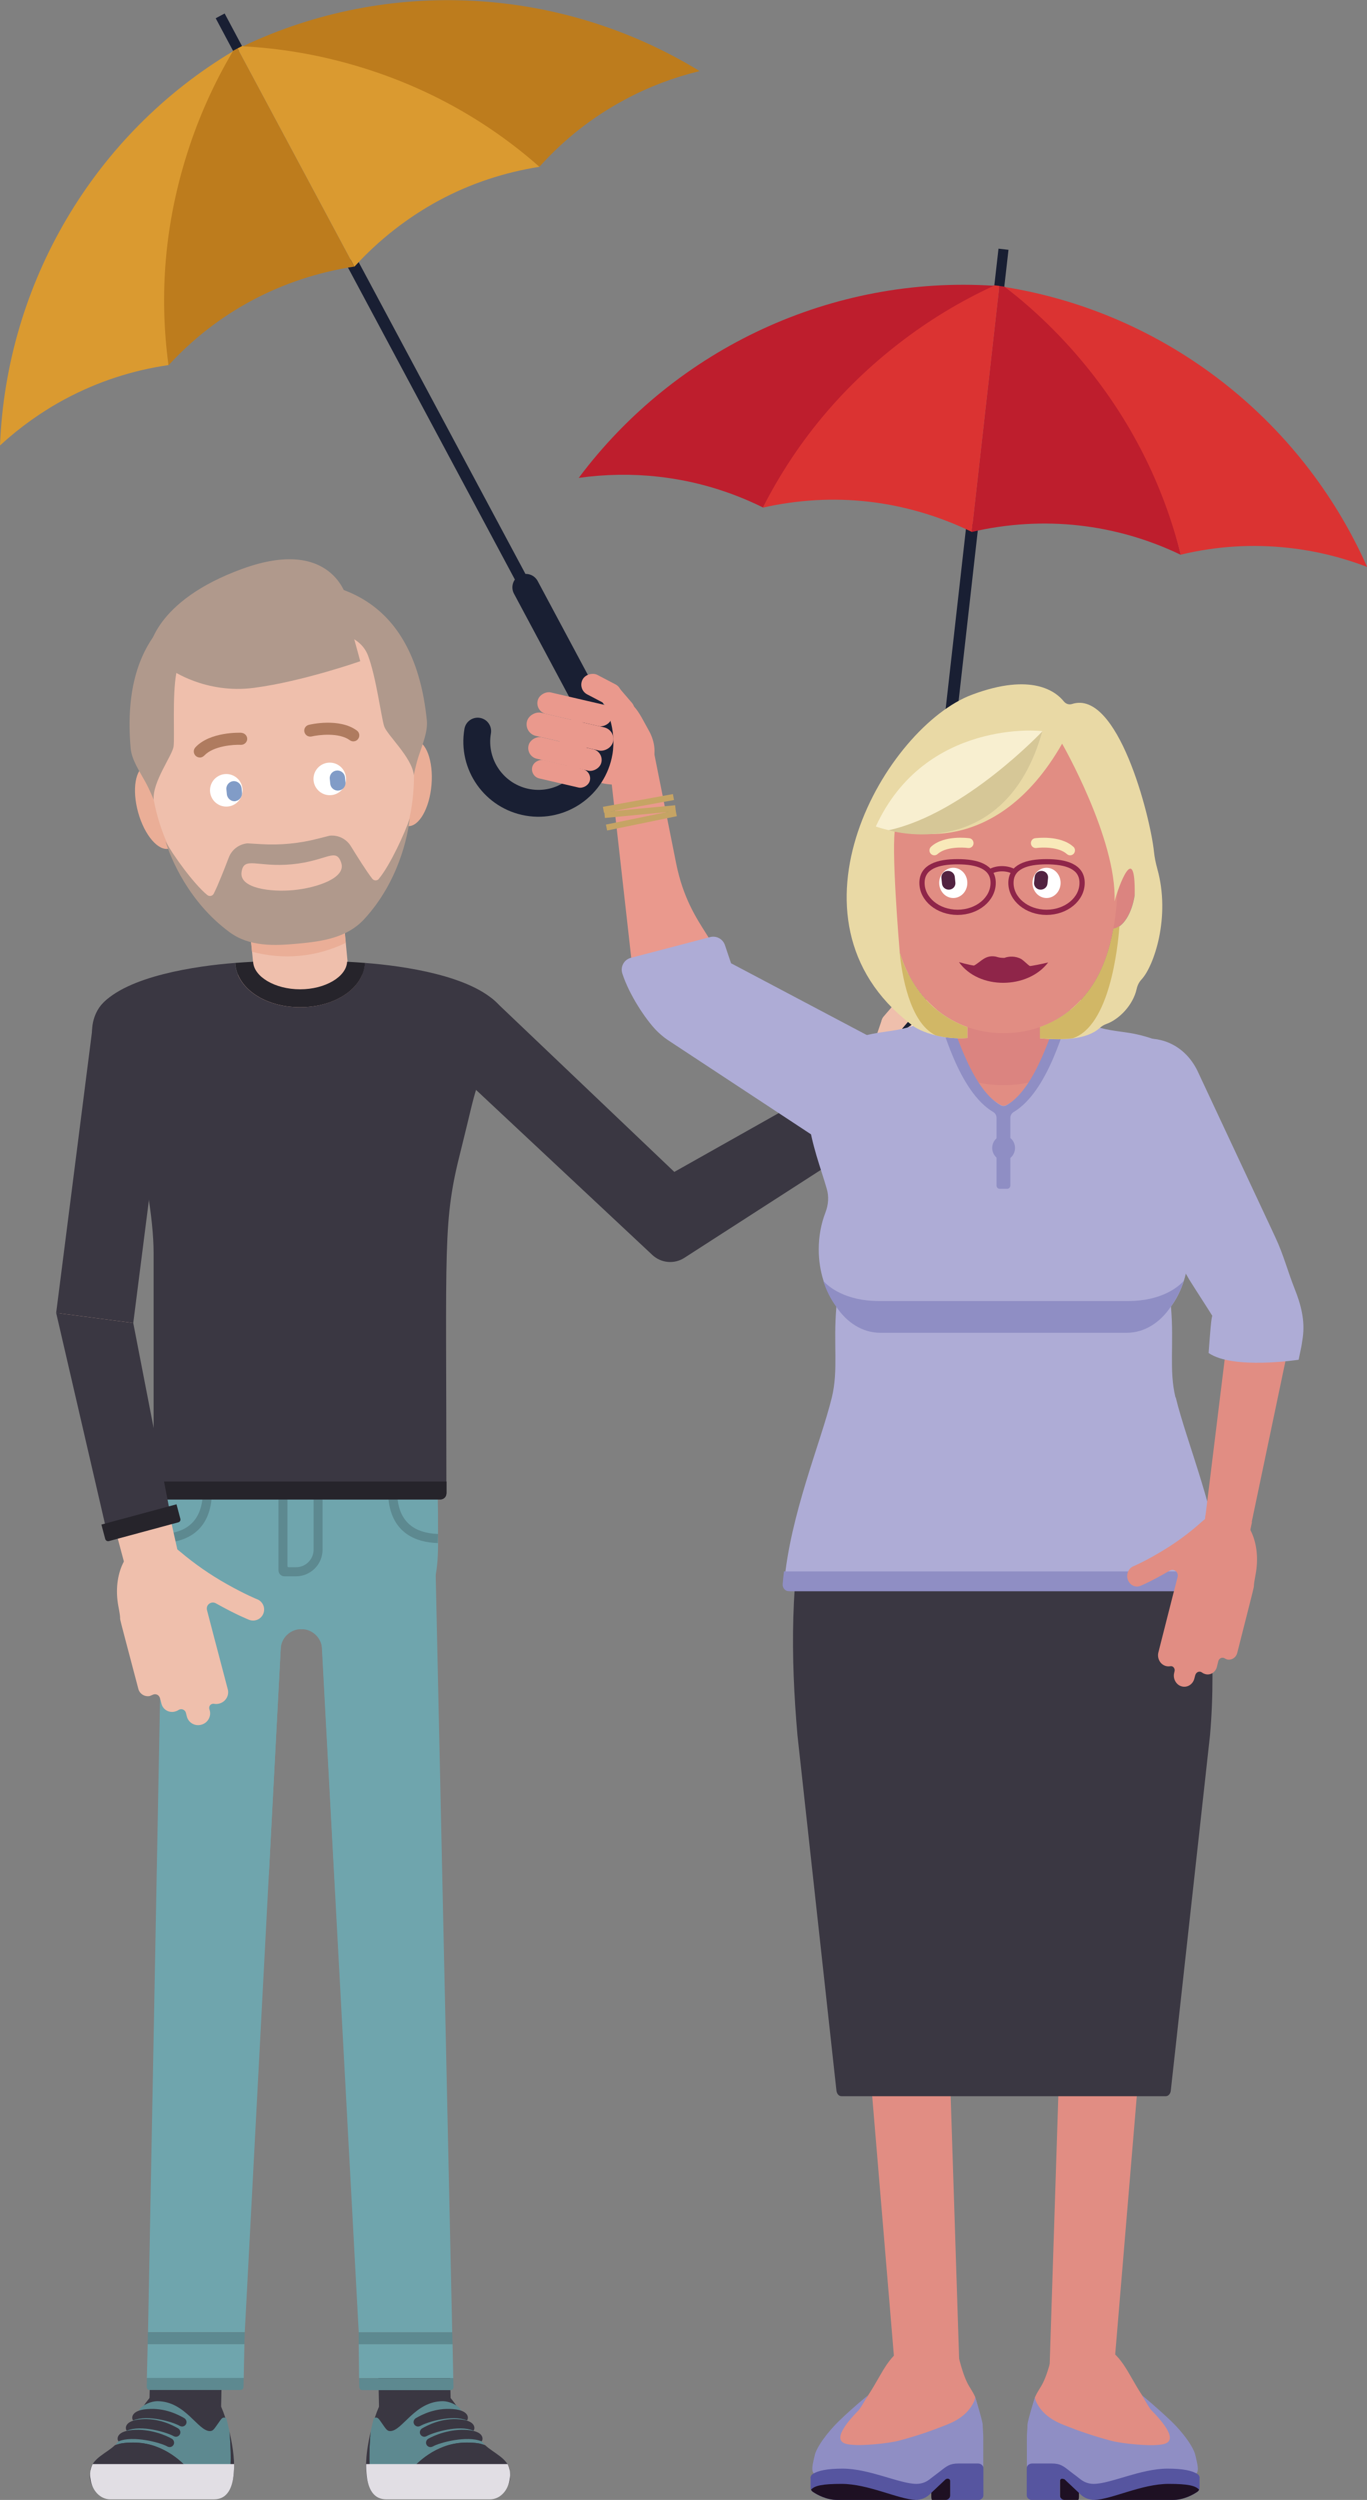
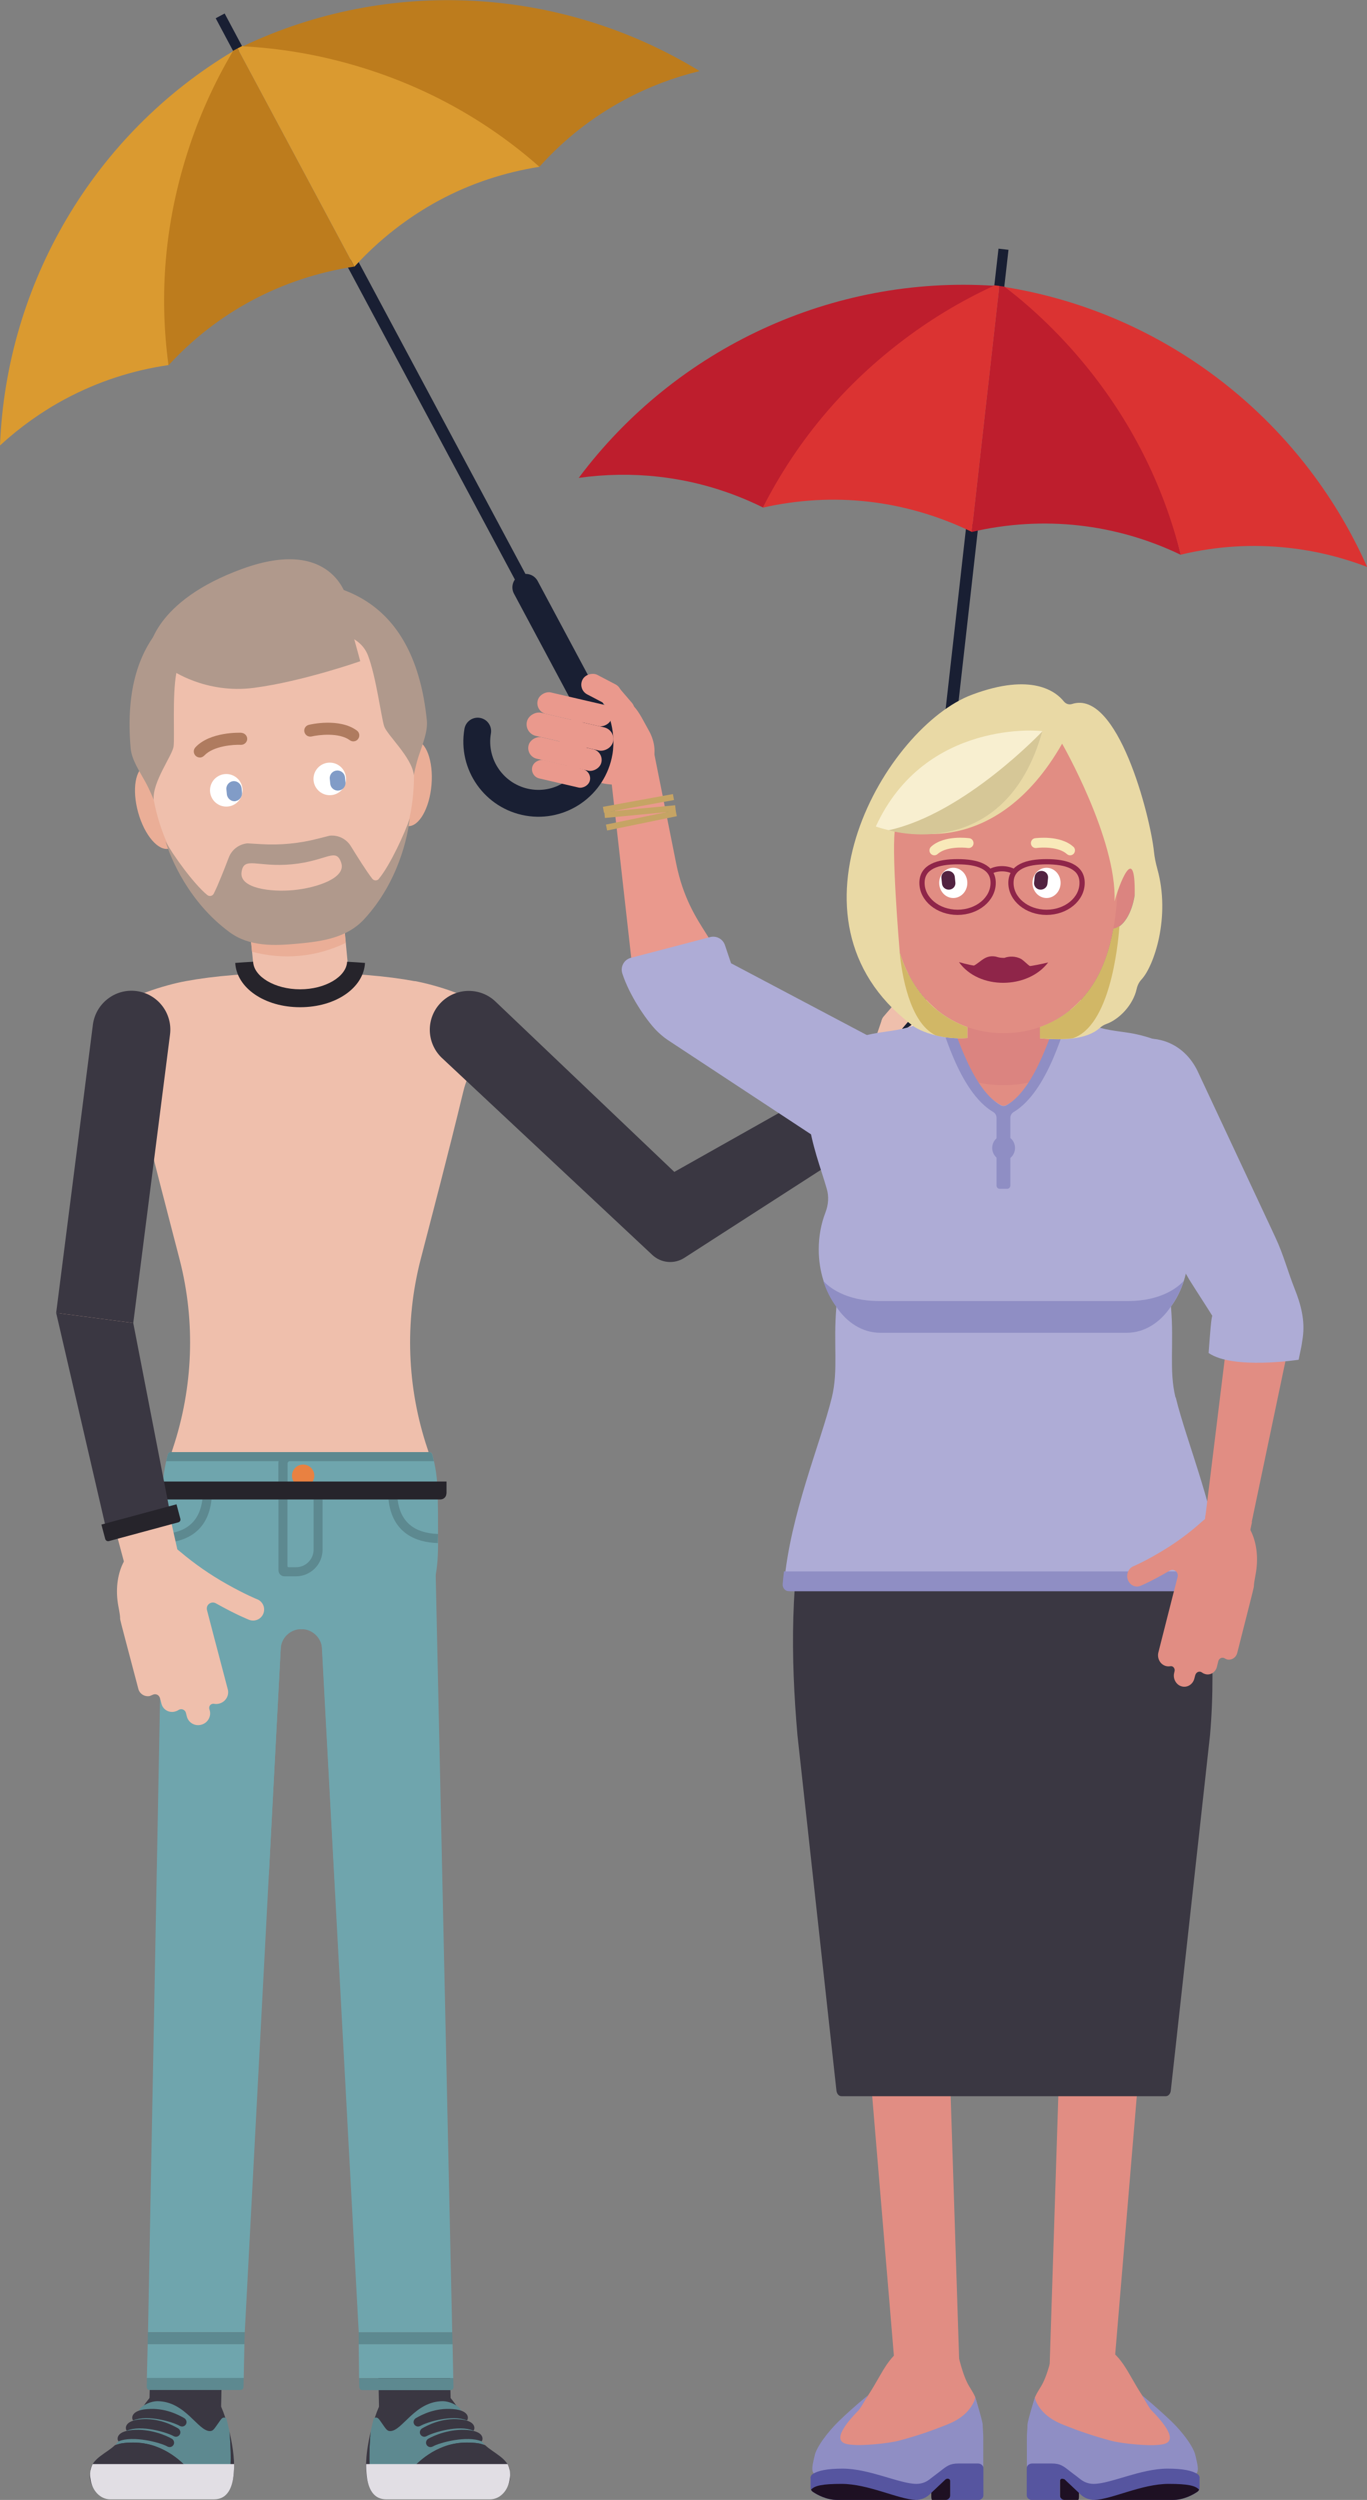
<svg xmlns="http://www.w3.org/2000/svg" id="Laag_2" data-name="Laag 2" viewBox="0 0 117.56 214.94" width="117.56" height="214.94" x="0" y="0">
  <rect x="0" y="0" width="117.56" height="214.94" fill="#808080" stroke="none" />
  <defs>
    <style>
      .cls-1 {
        stroke: #191f33;
        stroke-width: 2.31px;
      }

      .cls-1, .cls-2 {
        fill: none;
        stroke-linecap: round;
        stroke-miterlimit: 10;
      }

      .cls-3 {
        fill: #f8efd0;
      }

      .cls-4 {
        fill: #f8e9b9;
      }

      .cls-5 {
        fill: #eaae97;
      }

      .cls-6 {
        fill: #e98141;
      }

      .cls-7 {
        fill: #ea998d;
      }

      .cls-8 {
        fill: #e9d9a5;
      }

      .cls-9 {
        fill: #fff;
      }

      .cls-10 {
        fill: #fff9e6;
      }

      .cls-11 {
        fill: #efbfac;
      }

      .cls-12 {
        fill: #f08788;
      }

      .cls-13 {
        fill: #819cc7;
      }

      .cls-14 {
        fill: #8f8ec4;
      }

      .cls-15 {
        fill: #8f2549;
      }

      .cls-16 {
        fill: #bd7c1d;
      }

      .cls-17 {
        fill: #aeacd6;
      }

      .cls-18 {
        fill: #b0998c;
      }

      .cls-19 {
        fill: #af7b5f;
      }

      .cls-20 {
        fill: #be1e2d;
      }

      .cls-21 {
        fill: #db8480;
      }

      .cls-22 {
        fill: #d1b766;
      }

      .cls-23 {
        fill: #db3332;
      }

      .cls-24 {
        fill: #da9a30;
      }

      .cls-25 {
        fill: #c6a464;
      }

      .cls-26 {
        fill: #e1dee4;
      }

      .cls-27 {
        fill: #e18d83;
      }

      .cls-28 {
        fill: #d6c797;
      }

      .cls-29 {
        fill: #1e1023;
      }

      .cls-30 {
        fill: #191f33;
      }

      .cls-31 {
        fill: #6fa5ad;
      }

      .cls-32 {
        fill: #5655a0;
      }

      .cls-33 {
        fill: #5c705d;
      }

      .cls-34 {
        fill: #26242b;
      }

      .cls-35 {
        fill: #3a3742;
      }

      .cls-36 {
        fill: #5d8990;
      }

      .cls-37 {
        fill: #522341;
      }

      .cls-2 {
        stroke: #8f2549;
        stroke-width: .45px;
      }
    </style>
  </defs>
  <g id="Group_192" data-name="Group 192">
    <g>
      <g>
        <path class="cls-35" d="m32.65,209.58c.04,1.7,1.45,3.06,3.15,3.02,1.7-.04,3.06-1.45,3.02-3.15l-.15-7.04h-6.17l.15,7.17Z" />
        <g>
          <path class="cls-35" d="m43.87,212.91c0-1.28-1.5-1.71-2.27-2.53-.83-.88-1.43-1.93-2.01-2.98-.78-1.42-2.17-2.84-3.88-2.93-2.4.12-3.34,2.65-3.68,4.18-.35,1.57-1.5,5.99,1.2,5.99h8.92c.95,0,1.73-.77,1.73-1.73Z" />
          <g>
            <path class="cls-36" d="m31.88,209.05h0c.05-.25.11-.47.15-.66.03-.13.06-.27.1-.42.02-.07.11-.11.21-.11.14,0,.23.1.32.23.52.71.58.93.9.93,1.04,0,2.11-2.57,4.53-2.57.5,0,1.29.31,1.54.75.06.1.08.14.14.24.53.95,1.09,1.88,1.84,2.68.03.04.08.07.11.1h0c-.47-.17-1.08-.23-1.82-.21-2.47.09-4.12,1.83-4.55,2.36h-3.54c-.11-1.23.03-2.94.07-3.33Z" />
            <path class="cls-35" d="m31.81,212.38h-.31c-.08-1.09.17-2.4.38-3.33h0c-.04.39-.19,2.1-.07,3.33Z" />
            <path class="cls-35" d="m43.85,212.38h-8.5c.43-.53,2.08-2.27,4.55-2.36.74-.03,1.35.03,1.82.21h0c.73.69,1.95,1.13,2.13,2.16Z" />
            <path class="cls-35" d="m37.02,210.4c-.13,0-.26-.07-.33-.19-.11-.18-.04-.42.14-.53.49-.28,1.85-.88,3.39-.75,1.63.13,1.27,1.01,1.18.97-1.23-.52-3.61.11-4.19.45-.06.03-.13.05-.19.05Z" />
            <path class="cls-35" d="m36.49,209.51c-.13,0-.26-.07-.33-.19-.11-.18-.04-.42.14-.53.49-.28,1.67-.91,3.22-.78,1.63.13,1.27,1.01,1.18.97-1.23-.52-3.43.15-4.02.48-.06.03-.13.05-.19.05Z" />
            <path class="cls-35" d="m35.95,208.63c-.13,0-.26-.07-.33-.19-.11-.18-.04-.42.14-.53.49-.28,1.65-.91,3.2-.78,1.63.13,1.27,1.01,1.18.97-1.23-.52-3.41.14-4,.48-.06.03-.13.05-.19.05Z" />
            <path class="cls-26" d="m31.49,211.86h12.16c.1.19.17.4.2.63h0s0,0,0,0c.01.1.02.2.02.31s-.01.21-.03.31h0c-.12,1.01-.83,1.78-1.7,1.78h-8.92c-1.01,0-1.47-.75-1.65-1.78h0s0-.06-.01-.09c-.02-.11-.03-.23-.04-.35-.02-.26-.04-.53-.03-.81Z" />
          </g>
        </g>
        <g>
          <path class="cls-36" d="m38.98,204.46l.02.77c0,.07-.02.14-.07.19-.05.05-.11.08-.18.08h-7.59c-.14,0-.25-.11-.26-.25l-.02-.78h8.1Z" />
          <polygon class="cls-31" points="38.92 201.55 38.98 204.46 30.88 204.46 30.85 201.55 38.92 201.55" />
          <polygon class="cls-36" points="38.89 200.52 38.92 201.55 30.85 201.55 30.85 200.52 38.89 200.52" />
          <path class="cls-31" d="m37.46,134.95l1.43,65.57h-8.04l-3.49-64.83c-.04-1.85,4.84-3.97,6.69-4.01h.08c1.83,0,3.29,1.43,3.33,3.27Z" />
        </g>
      </g>
      <g>
        <path class="cls-35" d="m12.79,209.45c-.04,1.7,1.32,3.11,3.02,3.15,1.7.04,3.11-1.32,3.15-3.02l.15-7.17h-6.17l-.15,7.04Z" />
        <g>
          <path class="cls-35" d="m7.74,212.91c0-1.28,1.5-1.71,2.27-2.53.83-.88,1.43-1.93,2.01-2.98.78-1.42,2.17-2.84,3.88-2.93,2.4.12,3.34,2.65,3.68,4.18.35,1.57,1.5,5.99-1.2,5.99h-8.92c-.95,0-1.73-.77-1.73-1.73Z" />
          <g>
            <path class="cls-36" d="m19.73,209.05h0c-.05-.25-.11-.47-.15-.66-.03-.13-.06-.27-.1-.42-.02-.07-.11-.11-.21-.11-.14,0-.23.1-.32.23-.52.71-.58.93-.9.93-1.04,0-2.11-2.57-4.53-2.57-.5,0-1.29.31-1.54.75-.06.1-.08.14-.14.24-.53.95-1.09,1.88-1.84,2.68-.03.04-.08.07-.11.1h0c.47-.17,1.08-.23,1.82-.21,2.47.09,4.12,1.83,4.55,2.36h3.54c.11-1.23-.03-2.94-.07-3.33Z" />
            <path class="cls-35" d="m19.8,212.38h.31c.08-1.09-.17-2.4-.38-3.33h0c.04.39.19,2.1.07,3.33Z" />
            <path class="cls-35" d="m7.76,212.38h8.5c-.43-.53-2.08-2.27-4.55-2.36-.74-.03-1.35.03-1.82.21h0c-.73.69-1.95,1.13-2.13,2.16Z" />
            <path class="cls-35" d="m14.59,210.4c.13,0,.26-.07.33-.19.11-.18.04-.42-.14-.53-.49-.28-1.85-.88-3.39-.75-1.63.13-1.27,1.01-1.18.97,1.23-.52,3.61.11,4.19.45.06.03.13.05.19.05Z" />
            <path class="cls-35" d="m15.13,209.51c.13,0,.26-.07.33-.19.11-.18.04-.42-.14-.53-.49-.28-1.67-.91-3.22-.78-1.63.13-1.27,1.01-1.18.97,1.23-.52,3.43.15,4.02.48.06.03.13.05.19.05Z" />
            <path class="cls-35" d="m15.66,208.63c.13,0,.26-.07.33-.19.11-.18.04-.42-.14-.53-.49-.28-1.65-.91-3.2-.78-1.63.13-1.27,1.01-1.18.97,1.23-.52,3.41.14,4,.48.06.03.13.05.19.05Z" />
            <path class="cls-26" d="m20.12,211.86H7.97c-.1.19-.17.4-.2.63h0s0,0,0,0c-.01.1-.02.2-.02.31s.01.21.03.31h0c.12,1.01.83,1.78,1.7,1.78h8.92c1.01,0,1.47-.75,1.65-1.78h0s0-.06.01-.09c.02-.11.03-.23.04-.35.02-.26.04-.53.03-.81Z" />
          </g>
        </g>
        <g>
          <path class="cls-31" d="m18.67,133.36c2.29.04,5.85.31,5.8,2.16l-3.42,65h-8.32l1.26-66.37c.05-1.84,2.41-.79,4.69-.79h0Z" />
          <polygon class="cls-36" points="21.05 200.52 21.02 201.55 12.7 201.55 12.72 200.52 21.05 200.52" />
          <polygon class="cls-31" points="21.02 201.55 20.96 204.46 12.63 204.46 12.7 201.55 21.02 201.55" />
          <path class="cls-36" d="m20.96,204.46l-.02.78c0,.14-.12.25-.26.25h-7.81c-.07,0-.14-.03-.18-.08-.05-.05-.07-.12-.07-.19l.02-.77h8.32Z" />
        </g>
      </g>
      <path class="cls-31" d="m23.12,161.18l1.02-19.43c.05-.94.83-1.68,1.78-1.68h0c.94,0,1.72.74,1.78,1.68l1.14,21.1,2.91-1.78-3.55-28.61-5.35.36-1.8,28.33,2.07.04Z" />
      <path class="cls-11" d="m79.7,91.59c-.67-1.09-2.09-1.43-3.18-.76l-17.45,10.69c-.25.16-1.03.02-1.33-.02-.29-.04-1.02-.02-1.23-.23l-14.56-14.38c-.91-.9-2.37-.89-3.27.02-.9.91-.89,2.37.02,3.27l14.56,14.38c1.23,1.21,2.35,1.4,4.06,1.58,1.72.18,2.69.23,4.16-.67l17.45-10.69c1.09-.67,1.43-2.09.76-3.18Z" />
      <circle class="cls-11" cx="40.32" cy="88.52" r="2.31" transform="translate(-55.13 107.28) rotate(-76.63)" />
      <circle class="cls-11" cx="34.12" cy="135.04" r="3.09" transform="translate(-105.15 136.93) rotate(-76.6)" />
      <g>
        <circle class="cls-11" cx="25.96" cy="84.13" r="3.09" transform="translate(-60.62 68.17) rotate(-62.41)" />
        <path class="cls-11" d="m26.67,91.65c-2.22.21-4.2-1.42-4.41-3.64l-1.13-11.98c-.21-2.22,1.42-4.2,3.65-4.41,2.22-.21,4.2,1.42,4.41,3.64l1.13,11.98c.21,2.22-1.42,4.2-3.64,4.41Z" />
        <path class="cls-5" d="m24.77,71.62c-2.22.21-3.86,2.18-3.65,4.41l.55,5.8c1.32.35,2.7.48,4.1.35,1.4-.13,2.73-.52,3.96-1.11l-.55-5.8c-.21-2.22-2.18-3.86-4.41-3.64Z" />
      </g>
      <g>
        <path class="cls-5" d="m35.67,63.62c-.96-.08-1.88,1.51-2.05,3.56-.17,2.04.47,3.77,1.44,3.85.96.08,1.88-1.51,2.05-3.56.17-2.04-.47-3.77-1.44-3.85Z" />
        <path class="cls-5" d="m12.57,65.8c.93-.26,2.13,1.13,2.68,3.11.55,1.98.24,3.79-.69,4.05-.93.26-2.13-1.13-2.68-3.11-.55-1.98-.24-3.79.69-4.05Z" />
        <path class="cls-11" d="m22.9,51.74c-9.06.86-10.67,7.46-9.92,15.34.75,7.88,6.4,13.79,12.62,13.2,6.23-.59,10.67-7.46,9.92-15.34-.75-7.88-3.56-14.06-12.62-13.2Z" />
        <path class="cls-19" d="m30.69,62.81c-1.51-1.11-4.02-.52-4.13-.49-.28.07-.45.34-.38.62.07.28.34.44.62.38.6-.14,2.35-.36,3.28.32.11.08.23.11.35.1.14-.01.28-.08.37-.21.17-.23.12-.55-.11-.72Z" />
        <path class="cls-19" d="m20.76,63c-.11,0-2.69-.11-3.96,1.26-.19.21-.18.53.03.73.11.1.26.15.4.14.12-.01.24-.07.33-.16.79-.85,2.55-.96,3.16-.93.28.01.52-.21.54-.49.01-.28-.21-.52-.49-.54Z" />
        <path class="cls-18" d="m12.48,67.19c.41.74.74,1.58.74,1.58-.14-1.52,1.61-3.82,1.71-4.6.1-.78-.12-4.36.23-6.27.35-1.91,2.61-2.65,3.52-2.74.92-.09,2.43.79,4.59.58,2.17-.21,3.48-1.35,4.4-1.43.92-.09,3.27.22,3.97,2.03.7,1.81,1.15,5.36,1.4,6.11s2.4,2.68,2.55,4.2c0,0,.16-.89.43-1.69.33-1,.77-2.04.69-3-1.03-10.34-7.43-12.55-13.98-11.93-6.54.62-12.42,3.99-11.49,14.34.1.96.73,1.9,1.24,2.82Z" />
        <circle class="cls-9" cx="19.46" cy="67.95" r="1.4" />
        <circle class="cls-9" cx="28.36" cy="66.97" r="1.4" />
        <path class="cls-13" d="m29.12,67.97c.36-.03.63-.36.59-.72l-.04-.41c-.03-.36-.36-.63-.72-.59-.36.03-.63.36-.59.72l.04.41c.03.36.36.63.72.59Z" />
        <path class="cls-13" d="m20.28,68.87c.34-.06.57-.4.53-.74l-.03-.34c-.03-.35-.32-.63-.66-.63-.39,0-.69.34-.65.72l.04.41c.04.38.39.66.78.59Z" />
        <path class="cls-18" d="m32.59,75.56c-.15.18-.42.18-.57,0-.52-.67-1.3-1.92-1.85-2.81-.38-.62-1.08-.97-1.81-.9l-1.03.26c-1.59.41-3.23.57-4.87.47l-1.18-.07c-.73.07-1.35.54-1.61,1.23-.37.97-.91,2.35-1.29,3.1-.11.21-.38.26-.56.11-1.19-.98-2.96-3.47-3.59-4.61.44,1.4,1.95,5.18,5.5,7.8,1.73,1.28,3.87,1.18,5.93.99s4.17-.5,5.64-2.08c3-3.24,3.78-7.23,3.94-8.69-.41,1.24-1.68,4.02-2.66,5.2Zm-7.35.97c-1.97.19-4.64-.16-4.47-1.52.18-1.44,1.34-.41,4.35-.7s3.78-1.5,4.23-.11c.42,1.3-2.13,2.14-4.11,2.33Z" />
      </g>
      <circle class="cls-11" cx="17.5" cy="135.04" r="3.09" transform="translate(-117.92 120.75) rotate(-76.6)" />
      <path class="cls-11" d="m35.67,84.36c-2.38-.44-5.57-.74-9.86-.74-4.29,0-7.48.3-9.86.74-1.66.31-5.14,1.3-6.44,2.7-.69.83-.85,2.31.13,3.26,1.01.98,1.76,1.94,2.13,3.5h0c1.36,5.63,2.66,10.53,3.68,14.48h0c1.38,5.36,1.16,11.01-.59,16.25-.52,1.52-.68,2.6-.66,7.3-.07,5.8.55,7.98,11.61,7.98h0c11.06,0,11.68-2.18,11.61-7.98.01-4.34-.08-5.57-.66-7.3-1.76-5.24-1.97-10.89-.59-16.25h0c1.02-3.95,2.32-8.85,3.68-14.48h0c.38-1.57,1.12-2.53,2.13-3.51.98-.95.83-2.43.13-3.26-1.29-1.4-4.77-2.39-6.44-2.7Z" />
      <g>
        <path class="cls-31" d="m37.67,131.86c0-.09,0-.19,0-.28,0-1.06,0-1.93-.02-2.67h-.02c0-.22-.01-.44-.01-.66,0-1.09-.16-2.17-.45-3.21-.03-.11-.14-.19-.25-.19H14.69c-.12,0-.22.08-.25.19-.29,1.04-.45,2.12-.45,3.21,0,.22,0,.44-.01.66h-.02c-.02.73-.03,1.6-.03,2.65,0,.1,0,.21,0,.31-.03,2.58.06,4.67,1.42,6.05,1.51,1.53,4.54,2.15,10.45,2.15h0c5.91,0,8.94-.62,10.45-2.15,1.36-1.38,1.45-3.47,1.42-6.05Z" />
        <path class="cls-6" d="m27.03,126.88c0,.53-.43.96-.96.96s-.96-.43-.96-.96.43-.96.96-.96.96.43.96.96Z" />
        <path class="cls-36" d="m34.19,128.91h3.44s-.01-.77-.01-.77h-12.89v-2.31c0-.11.09-.2.2-.2h12.38c-.05-.2-.09-.39-.15-.59-.03-.11-.14-.19-.25-.19H14.69c-.11,0-.22.08-.25.19-.05.19-.1.39-.15.59h9.67c-.01.07-.02.13-.02.2v2.31h-9.96s-.01.76-.01.77h3.44c-.24,1.92-1.41,2.91-3.48,2.98,0,.26,0,.52.02.78,1.88-.06,3.94-.86,4.24-3.75h5.76v6.1c0,.28.23.51.51.51h.99c1.26,0,2.29-1.02,2.29-2.29v-4.32h5.67c.31,2.9,2.36,3.7,4.24,3.75,0-.25.01-.51.02-.78-2.07-.07-3.25-1.06-3.48-2.98Zm-7.22,4.32c0,.84-.68,1.52-1.52,1.52h-.63c-.06,0-.1-.05-.1-.1v-5.74h2.25v4.32Z" />
      </g>
      <g>
-         <path class="cls-35" d="m42.86,86.36c-2.29-2.47-8.11-3.31-11.48-3.57-.12,2.15-2.52,3.81-5.58,3.81s-5.46-1.66-5.58-3.81c-3.33.26-9.31,1.12-11.51,3.61-.99,1.19-1.19,3.31.21,4.66,1.86,1.79,1.63,2.23,3.04,7.81h0c.39,1.54,1.25,5.75,1.25,8.87h0c0,.06,0,15.99,0,20.67,0,.28.23.51.51.51h24.16c.28,0,.51-.23.51-.51,0-21.67-.33-23.33,1.25-29.54h0c1.44-5.72,1.21-6.05,3.04-7.81,1.42-1.38,1.19-3.53.17-4.7Z" />
        <path class="cls-34" d="m25.81,86.6c3.06,0,5.46-1.66,5.58-3.81-.5-.04-1.01-.07-1.54-.1h0c-.06,1.29-1.88,2.37-4.04,2.37s-3.98-1.08-4.04-2.37h0c-.53.03-1.04.06-1.54.1.12,2.15,2.52,3.81,5.58,3.81Z" />
        <path class="cls-34" d="m38.4,128.41c0-.27,0-.63,0-1.03H13.21c0,.38,0,.73,0,1.03,0,.28.23.51.51.51h24.16c.28,0,.51-.23.51-.51Z" />
      </g>
      <path class="cls-11" d="m84.68,91.8c-.1-.15-.24-.26-.4-.31-.04-.02-.08-.05-.09-.1-.01-.05,0-.09.03-.13.27-.32.31-.79.06-1.16-.15-.22-.36-.35-.59-.4-.05-.01-.09-.05-.11-.09-.02-.05,0-.1.03-.14.32-.38.35-.92.07-1.33-.25-.38-.74-.59-1.24-.44-.05.02-.1,0-.14-.03-.04-.04-.05-.09-.04-.14.06-.26.03-.54-.13-.77-.3-.45-.9-.57-1.35-.27,0,0-.81.52-1.14.73-.07.04-.16.02-.21-.04-.61-.9-1.95-.36-3.1.86-1.36,1.44-3.1,4.83-1.64,6.79,1.22,1.63,3.87,2.07,6.19.58.41-.27-.33.24,3.58-2.44.38-.26.48-.78.22-1.16Z" />
      <path class="cls-18" d="m19.16,51.26c2.06-1.24,4.98-.79,7.02.27,1.05.54,2.94-.05,3.54.99.2.35,1.26,4.33,1.26,4.33,0,0-4.95,1.74-9.14,2.29s-7.14-1.57-7.14-1.57l4.47-6.32Z" />
      <path class="cls-18" d="m12.81,55.95s.33-4.25,8.05-7.05,8.96,2.5,8.96,2.5" />
      <g>
        <path class="cls-11" d="m14.12,138.37c1.24-.32,1.97-1.59,1.65-2.83l-4.31-19.27c-.49-1.85.18-5.64.43-7.54l2.63-20.14c.17-1.27-1.63-2.2-2.89-2.37-1.27-.17-2.43.73-2.59,1.99l-3.53,19.58c-.46,3.53-.64,4.84.27,8.28l5.53,20.63c.32,1.24,1.59,1.97,2.83,1.65Z" />
        <path class="cls-35" d="m4.83,112.88l3.16-24.79c.24-1.81,1.91-3.12,3.75-2.88,1.83.24,3.12,1.92,2.88,3.75l-3.16,24.79-6.63-.87Z" />
      </g>
      <path class="cls-11" d="m12.92,145.8c.07-.02.14-.05.2-.08.12-.06.25-.07.38-.02.12.05.21.16.25.28l.14.52c.13.5.65.79,1.15.66.11-.03.21-.07.3-.13.12-.08.26-.1.39-.05.13.05.23.16.26.29l.08.32c.14.53.69.85,1.24.7.54-.14.87-.69.73-1.22l-.04-.14c-.03-.12,0-.24.08-.33.08-.09.21-.13.33-.11.14.03.3.02.45-.02.54-.14.87-.69.73-1.22-1.29-4.91-1.53-5.8-1.79-6.82-.05-.2.02-.42.19-.54.17-.13.39-.14.57-.04,1.78,1,2.82,1.4,2.86,1.42.49.19,1.04-.05,1.23-.54.19-.49-.05-1.04-.54-1.23,0,0-.97-.38-2.62-1.31-1.42-.8-2.76-1.73-4-2.78-.79-.67-1.71-1-2.62-.86-2.01.31-3.21,2.8-2.69,5.56.48,2.5-.58-1.62,1.72,7.11.12.44.58.71,1.03.59Z" />
      <polygon class="cls-35" points="4.83 112.88 11.46 113.75 14.65 130.18 9.18 131.68 4.83 112.88" />
      <path class="cls-34" d="m15.18,129.34l.33,1.24c.04.14-.04.28-.18.31l-5.96,1.61c-.14.04-.28-.04-.32-.18l-.33-1.24,6.45-1.74Z" />
      <path class="cls-35" d="m72.51,92.58l-14.52,8.18-15.33-14.6c-1.31-1.3-3.43-1.28-4.73.03-1.31,1.32-1.28,3.44.03,4.73l18.14,16.98c.75.7,1.88.81,2.75.25l16.47-10.61-2.81-4.96Z" />
-       <path class="cls-33" d="m71.55,92.6l1.11-.65c.12-.07.28-.03.35.09l3.11,5.33c.07.12.03.28-.09.35l-1.11.65-3.37-5.77Z" />
      <g>
        <rect class="cls-30" x="65.67" y="60.6" width="32.32" height="1.03" transform="translate(11.93 135.58) rotate(-83.57)" />
        <path class="cls-30" d="m86.73,21.47l-.39,3.42c-.14-.02-.29-.04-.43-.05s-.29-.03-.43-.04l.39-3.42.87.1Z" />
        <g>
          <path class="cls-20" d="m93.84,31.84c3.76,4.71,6.35,10.05,7.7,15.86-2.77-1.33-5.71-2.18-8.73-2.52s-6.2-.16-9.25.56l2.38-21.15c.15.02.31.04.46.06,2.77,2.06,5.27,4.48,7.44,7.2Z" />
          <path class="cls-23" d="m117.56,48.74c-2.17-.83-4.42-1.38-6.7-1.63-3.12-.35-6.25-.16-9.32.58-1.5-6-4.27-11.5-8.25-16.35-2.04-2.48-4.34-4.72-6.86-6.66,13.69,2.2,25.45,11.26,31.14,24.06Z" />
          <path class="cls-23" d="m76.63,29.9c-4.71,3.76-8.42,8.38-11.04,13.75,3-.68,6.05-.86,9.08-.52s6.08,1.23,8.9,2.6l2.38-21.15c-.15-.02-.31-.03-.46-.05-3.15,1.39-6.13,3.19-8.85,5.36Z" />
          <path class="cls-20" d="m49.75,41.09c2.3-.32,4.62-.36,6.9-.1,3.12.35,6.13,1.24,8.96,2.64,2.8-5.51,6.72-10.26,11.69-14.1,2.54-1.97,5.28-3.63,8.17-4.96-13.83-.9-27.32,5.31-35.71,16.53Z" />
        </g>
      </g>
      <path class="cls-1" d="m88.48,86.76c1.53,2.5.75,5.76-1.75,7.29s-5.76.75-7.29-1.75c0,0-.96-1.47-.75-3.37s1.37-12.14,1.37-12.14" />
      <rect class="cls-11" x="75.49" y="87.05" width="1.89" height="3.64" rx=".94" ry=".94" transform="translate(32.92 -19.97) rotate(18.91)" />
      <rect class="cls-11" x="76.34" y="85.53" width="1.89" height="3.64" rx=".94" ry=".94" transform="translate(78.97 203.97) rotate(-139.33)" />
      <rect class="cls-11" x="82.38" y="90.29" width="1.62" height="5.09" rx=".81" ry=".81" transform="translate(111.97 -28.45) rotate(55.21)" />
      <rect class="cls-11" x="81.29" y="88.14" width="1.89" height="6.43" rx=".94" ry=".94" transform="translate(110.35 -28.3) rotate(55.21)" />
      <rect class="cls-11" x="79.1" y="84.83" width="1.89" height="6.54" rx=".94" ry=".94" transform="translate(106.73 -27.89) rotate(55.21)" />
      <rect class="cls-11" x="80.11" y="85.93" width="2.04" height="7.61" rx="1.02" ry="1.02" transform="translate(108.54 -28.09) rotate(55.21)" />
      <path class="cls-7" d="m54.31,82.56l-.28-2.49-.56-4.98-1.12-9.97c-.13-1.16.63-2.21,1.7-2.34,1.01-.13,1.93.6,2.14,1.65l1.96,9.81c1.18,5.9,4.59,7,2.97,9,.41.22,4.18,2.21,5.96,3.15l8.35,4.41c1.82.96,2.57,3.33,1.68,5.29s-3.08,2.77-4.9,1.81c-.1-.05-.2-.11-.3-.17l-7.94-5.22-3.97-2.61-2.11-1.39c-1.4-.96-2.32-2.64-2.46-4.38-.16-1.73-.94.06-1.13-1.57Z" />
      <path class="cls-17" d="m54.27,82.35l6.8-1.78c.54-.14,1.09.16,1.27.68l.53,1.57,13.09,6.92c.44.23.84.54,1.19.9,1.48,1.54,1.87,3.9.97,5.9-1.14,2.52-3.96,3.56-6.29,2.33-.13-.07-.26-.15-.38-.22l-14.02-9.23c-.37-.25-.69-.53-1-.84-.93-.97-2.32-3.05-2.91-4.88-.19-.58.15-1.2.74-1.35Z" />
      <g>
        <path class="cls-27" d="m54.58,62.69c-1.06-.18-2.06.61-2.22,1.76-.16,1.15.56,2.22,1.63,2.4,1.06.18,2.06-.61,2.22-1.76.16-1.15-.56-2.22-1.63-2.4Z" />
        <path class="cls-7" d="m48.11,63.7c.07-1.13.97-1.96,2-2.43.85-.39,1.59-.24,2.37-.76,1.74-1.16,2.55.96,3.29,2.25.48.83.65,1.75.41,2.59-.53,1.85-2.86,2.63-5.19,1.75-.43-.16-.9-.25-1.32-.43-.73-.32-1.13-1.16-1.4-1.94-.13-.36-.17-.71-.15-1.03Z" />
      </g>
      <rect class="cls-25" x="51.85" y="68.81" width="6.12" height=".52" transform="translate(-11.48 10.95) rotate(-10.31)" />
      <rect class="cls-25" x="51.98" y="69.52" width="6.12" height=".52" transform="translate(-6.32 5.49) rotate(-5.4)" />
      <rect class="cls-25" x="52.1" y="70.28" width="6.12" height=".52" transform="translate(-13.07 12.54) rotate(-11.61)" />
      <g>
        <rect class="cls-30" x="37.26" y="20.41" width="1.03" height="32.32" transform="translate(-12.79 22.15) rotate(-28.15)" />
        <path class="cls-30" d="m18.55,1.57l1.62,3.04c.13-.07.25-.14.38-.21s.26-.13.39-.2l-1.62-3.04-.77.41Z" />
        <g>
          <path class="cls-16" d="m15.78,13.82c-1.75,5.77-2.18,11.68-1.29,17.59,2.08-2.27,4.49-4.14,7.18-5.58s5.7-2.44,8.8-2.91L20.43,4.16c-.14.07-.27.15-.41.22-1.81,2.93-3.24,6.11-4.24,9.44Z" />
          <path class="cls-24" d="m0,38.3c1.71-1.57,3.6-2.92,5.62-4,2.77-1.48,5.75-2.46,8.87-2.91-.83-6.13-.29-12.26,1.62-18.24.97-3.06,2.29-5.99,3.91-8.73C8.12,11.53.55,24.3,0,38.3Z" />
          <path class="cls-24" d="m31.05,5.65c5.77,1.75,10.93,4.67,15.35,8.69-3.04.48-5.94,1.44-8.62,2.88s-5.19,3.39-7.3,5.71L20.43,4.16c.14-.07.27-.14.41-.21,3.44.12,6.88.7,10.21,1.71Z" />
          <path class="cls-16" d="m60.17,6.11c-2.26.55-4.42,1.37-6.44,2.46-2.77,1.48-5.24,3.42-7.34,5.77-4.64-4.09-10.04-7.04-16.07-8.77-3.09-.89-6.25-1.42-9.43-1.59,12.52-5.96,27.34-5.17,39.29,2.14Z" />
        </g>
      </g>
      <path class="cls-1" d="m41.08,62.86c-.5,2.89,1.44,5.63,4.32,6.13s5.63-1.44,6.13-4.32c0,0,.35-1.72-.55-3.4s-5.76-10.77-5.76-10.77" />
      <rect class="cls-7" x="52.12" y="58.54" width="1.89" height="3.64" rx=".94" ry=".94" transform="translate(132.63 71.63) rotate(139.37)" />
      <rect class="cls-7" x="50.76" y="57.45" width="1.89" height="3.64" rx=".94" ry=".94" transform="translate(-24.77 77.62) rotate(-62.39)" />
      <rect class="cls-7" x="47.43" y="64" width="1.62" height="5.09" rx=".81" ry=".81" transform="translate(123.98 34.59) rotate(103.07)" />
      <rect class="cls-7" x="47.65" y="61.61" width="1.89" height="6.43" rx=".94" ry=".94" transform="translate(122.72 32.15) rotate(103.07)" />
      <rect class="cls-7" x="48.48" y="57.72" width="1.89" height="6.54" rx=".94" ry=".94" transform="translate(120.01 26.63) rotate(103.07)" />
      <rect class="cls-7" x="48" y="59.1" width="2.04" height="7.61" rx="1.02" ry="1.02" transform="translate(121.38 29.38) rotate(103.07)" />
      <g>
        <g>
          <g>
            <ellipse class="cls-27" cx="79.78" cy="204.34" rx="2.75" ry="2.97" />
            <path class="cls-27" d="m70.93,210.21c0-1.35,1.63-1.8,2.47-2.66.9-.93,1.56-2.04,2.19-3.15.85-1.49,1.79-3.03,4.09-3.03.84,0,2.42-.17,2.57.49.79,3.41,1.14,3.16,1.62,4.24.51,1.71,1.55,5.94-1.38,5.94-.18,0-9.87,0-9.69,0-1.04,0-1.88-.82-1.88-1.83Z" />
          </g>
          <path class="cls-27" d="m77.03,204.41l-5.46-65.3c-.26-2.63,1.5-4.99,3.93-5.28,2.43-.29,4.62,1.62,4.89,4.24.01.1.02.22.02.32l2.11,65.57c.06,1.64-1.12,3.02-2.63,3.09-1.45.07-2.69-1.11-2.85-2.65Z" />
          <g>
            <path class="cls-29" d="m80.15,214.94h1.51s.06-.13.06-.28v-2.56c0-.17-.03-.3-.06-.3h-1.51s-.06.14-.06.3v2.53c0,.17.03.3.06.3Z" />
            <path class="cls-14" d="m73.87,207.2c-2.95,3.01-1.04,2.95-.44,3.01s2.78-.07,3.97-.39c1.48-.4,2.6-.78,4.03-1.35,1.09-.43,1.91-1.05,2.36-2.04.05-.11.05-.23.07-.34,0,0,.65,2.06.65,2.4s.05.69.05,1.05v2.5c0,.16-.11.28-.26.28h-1.1c1.76,0-4.01,1.85-2.06-.06l-.99.97c-.3.3-.69.46-1.1.46-1.35,0-2.71-.62-4.01-.95-1.57-.39-3.14-.51-4.71-.06-.8.23-.36-1.09-.27-1.55.13-.66,1.03-1.96,2.17-3.05,1.19-1.15,2.41-2.13,2.41-2.13,0,0-.61,1.07-.77,1.24Z" />
            <path class="cls-32" d="m69.7,213.05c0-.14.07-.26.2-.34.45-.29,1.25-.46,2.56-.46,2.32,0,4.9,1.31,6.36,1.31h0c.39,0,.78-.13,1.07-.35l.97-.74c.55-.43.81-.66,1.55-.66h1.7c.26,0,.46.18.46.4,0,.78,0,2.4,0,2.34,0,.22-.21.4-.46.4h-2.85c.26,0,.46-.18.46-.4v-1.24c0-.18-.26-.27-.4-.14l-1.4,1.32c-.31.29-.74.45-1.19.45h-6.74c-.92,0-1.72-.45-2.08-.69-.12-.08-.2-.21-.2-.34v-.86Z" />
            <path class="cls-29" d="m69.74,214.07c.31-.36.98-.51,2.64-.51,2.29,0,4.91,1.34,6.38,1.38-.01,0-.02,0-.03,0h-6.74c-.92,0-1.72-.45-2.08-.69-.07-.05-.12-.11-.16-.18Z" />
          </g>
          <path class="cls-27" d="m101.95,210.21c0-1.35-1.63-1.8-2.47-2.66-.9-.93-1.56-2.04-2.19-3.15-.85-1.49-1.79-3.03-4.09-3.03-.84,0-2.42-.17-2.57.49-.79,3.41-1.14,3.16-1.62,4.24-.51,1.71-1.55,5.94,1.38,5.94.18,0,9.87,0,9.69,0,1.04,0,1.88-.82,1.88-1.83Z" />
          <g>
            <path class="cls-29" d="m92.73,214.94h-1.51s-.06-.13-.06-.28v-2.56c0-.17.03-.3.06-.3h1.51s.06.14.06.3v2.53c0,.17-.03.3-.06.3Z" />
            <path class="cls-14" d="m98.23,205.96s1.21.99,2.41,2.13,2.04,2.39,2.17,3.05c.09.46.53,1.78-.27,1.55-1.57-.45-3.14-.33-4.71.06-1.3.32-2.66.95-4.01.95-.4,0-.8-.16-1.1-.46l-.99-.97c1.95,1.91-3.82.06-2.06.06h-1.1c-.14,0-.26-.13-.26-.28v-2.5c0-.36.05-.69.05-1.05s.65-2.4.65-2.4c.02.12.02.24.07.34.45.99,1.27,1.6,2.36,2.04,1.43.57,2.56.95,4.03,1.35,1.18.32,3.36.45,3.97.39s2.51,0-.44-3.01c-.17-.17-.77-1.24-.77-1.24Z" />
            <path class="cls-32" d="m103.17,213.05c0-.14-.07-.26-.2-.34-.45-.29-1.25-.46-2.56-.46-2.32,0-4.9,1.31-6.36,1.31h0c-.39,0-.78-.13-1.07-.35l-.97-.74c-.55-.43-.81-.66-1.55-.66h-1.7c-.26,0-.46.18-.46.4,0,.78,0,2.4,0,2.34,0,.22.21.4.46.4h2.85c-.26,0-.46-.18-.46-.4v-1.24c0-.18.26-.27.4-.14l1.4,1.32c.31.29.74.45,1.19.45h6.74c.92,0,1.72-.45,2.08-.69.12-.08.2-.21.2-.34v-.86Z" />
            <path class="cls-29" d="m103.13,214.07c-.31-.36-.98-.51-2.64-.51-2.29,0-4.91,1.34-6.38,1.38.01,0,.02,0,.03,0h6.74c.92,0,1.72-.45,2.08-.69.07-.05.12-.11.16-.18Z" />
          </g>
        </g>
        <g>
          <ellipse class="cls-27" cx="92.99" cy="204.34" rx="2.75" ry="2.97" />
          <path class="cls-27" d="m95.74,204.41l5.46-65.3c.26-2.63-1.5-4.99-3.93-5.28-2.43-.29-4.62,1.62-4.89,4.24-.01.1-.02.22-.02.32l-2.11,65.57c-.06,1.64,1.12,3.02,2.63,3.09,1.45.07,2.69-1.11,2.85-2.65Z" />
        </g>
        <path class="cls-10" d="m94.14,88.03c-.44-.71-1.45-2.5-2-3.48-.34-.6-.85-1.08-1.47-1.31-1.74-.65-4.37-.64-4.37-.64,0,0-2.63-.01-4.37.64-.62.23-1.13.7-1.47,1.31-.55.98-1.56,2.77-2,3.48-.62,1.28.36,3.43,1.99,4.42.48.29,1.1.43,1.71.43h8.27c.62,0,1.23-.14,1.71-.43,1.63-.98,2.61-3.14,1.99-4.42Z" />
        <ellipse class="cls-27" cx="86.31" cy="80.64" rx="4.86" ry="5.25" />
        <ellipse class="cls-27" cx="86.31" cy="92.39" rx="4.86" ry="5.25" />
        <ellipse class="cls-27" cx="73.84" cy="94.36" rx="3.66" ry="3.95" />
        <ellipse class="cls-27" cx="98.77" cy="94.36" rx="3.66" ry="3.95" />
        <path class="cls-27" d="m86.31,97.64h0c-2.68,0-4.86-2.35-4.86-5.25v-11.76c0-2.9,2.18-5.25,4.86-5.25h0c2.68,0,4.86,2.35,4.86,5.25v11.76c0,2.9-2.18,5.25-4.86,5.25Z" />
        <path class="cls-27" d="m99.75,108.27c0-5.79,2.68-9.09,2.68-13.72,0-2.61-1.54-3.97-4.59-4.73-3.55-.89-5.21-3.52-11.54-3.52s-7.99,2.64-11.54,3.52c-3.05.76-4.59,2.12-4.59,4.73,0,4.64,2.68,7.93,2.68,13.72,0,11.7-2.47,12.65-2.47,25.26,0,5.51.65,14.28,10.01,14.28h11.83c9.35,0,10.01-8.76,10.01-14.28,0-12.62-2.48-13.56-2.48-25.26Z" />
        <path class="cls-21" d="m94.78,88.72s.05-.08.07-.12c-2.06-1.06-4.21-2.3-8.55-2.3s-6.49,1.24-8.55,2.3c.02.04.05.08.07.12,1.78,2.74,4.75,4.58,8.47,4.58s6.69-1.84,8.47-4.58Z" />
        <path class="cls-27" d="m75.98,101.11h20.65c2.66,0,4.81,2.83,4.81,6.32s-2.15,6.32-4.81,6.32c-3.59,0-6.72-3.74-10.32-3.74s-6.73,3.74-10.32,3.74c-2.66,0-4.81-2.83-4.81-6.32s2.15-6.32,4.81-6.32Z" />
        <path class="cls-12" d="m75.86,111.02c3.51,0,7.8-2.24,10.44-2.24s6.93,2.24,10.44,2.24c2.94,0,4.17-1.36,4.5-1.81-.59,2.62-2.43,4.53-4.61,4.53-3.59,0-6.72-3.74-10.32-3.74s-6.73,3.74-10.32,3.74c-2.18,0-4.03-1.91-4.61-4.53.32.44,1.56,1.81,4.5,1.81Z" />
        <path class="cls-35" d="m102.53,129.04c-2.51-11.65-1.41-7.32-2.28-11.41-.05-.25-.25-.43-.47-.43h-26.94c-.22,0,.26.18.21.43-.89,4.13-1.16-.26-3.67,11.41-1.42,6.6-1.39,13.41-.8,20.15l3.35,30.53c.02.29.21.51.43.51h27.9c.22,0,.41-.22.43-.51l3.37-30.53c.59-6.74-.1-13.55-1.52-20.15Z" />
        <g>
          <path class="cls-17" d="m101.09,120.15c-.57-2.34-.11-4.59-.39-7.81.94-1.28,1.52-3.01,1.52-4.91,0-1.14-.21-2.22-.58-3.18-.25-.65-.31-1.36-.11-2.03.13-.45.27-.89.41-1.33.66-2.07,1.27-4.02,1.27-6.35,0-3.81-2.96-4.99-5.19-5.55-1.16-.29-2.23-.3-3.34-.6-.92-.24-1.88-.5-3.01-.64-.34-.04-.65.18-.73.53-.39,1.62-1.76,5.24-4.37,6.73-.16.09-.36.09-.51,0-2.61-1.5-3.98-5.15-4.37-6.77-.09-.35-.4-.57-.73-.53-1.13.15-2.1.41-3.01.66-1.11.3-2.18.33-3.34.61-2.23.56-5.19,1.74-5.19,5.55,0,2.33.61,4.29,1.27,6.35.14.44.28.88.41,1.33.2.67.14,1.38-.11,2.03-.37.96-.58,2.04-.58,3.18,0,1.9.58,3.63,1.52,4.91-.28,3.22.18,5.46-.39,7.81-.97,3.96-3.58,10.05-4.11,16.04-.03.33.21.62.52.62h36.76c.3,0,.55-.29.52-.62-.54-5.99-3.16-12.08-4.12-16.04Z" />
          <path class="cls-14" d="m91.22,86.73c-.69,1.5-2.05,6.8-4.66,8.3-.16.09-.35.09-.51,0-2.61-1.5-3.97-6.79-4.66-8.3-.15-.32-.49-.48-.81-.37-.06.02-.12.04-.18.07.63,1.74,2.02,7.41,5.03,9.19.17.1.27.29.27.49v5.82c0,.16.12.28.26.28h.67c.14,0,.26-.13.26-.28v-5.82c0-.21.11-.39.27-.49,3.01-1.79,4.4-7.45,5.03-9.19-.06-.02-.12-.04-.18-.07-.32-.11-.66.04-.81.37Z" />
          <path class="cls-14" d="m87.29,98.7c0,.59-.44,1.06-.98,1.06s-.98-.48-.98-1.06.44-1.06.98-1.06.98.48.98,1.06Z" />
          <path class="cls-14" d="m67.31,136.19c-.03.33.21.62.52.62h36.96c.31,0,.55-.29.52-.62-.03-.36-.07-.72-.11-1.08h-37.78c-.04.36-.08.72-.11,1.08Z" />
          <path class="cls-14" d="m97.04,111.86h-21.47c-2.88,0-4.36-1.25-4.77-1.74.26.83.64,1.58,1.11,2.22.91,1.37,2.26,2.25,3.78,2.25h21.22c1.51,0,2.87-.88,3.78-2.25.47-.64.85-1.39,1.11-2.22-.42.5-1.89,1.74-4.77,1.74Z" />
        </g>
        <g>
          <g>
            <path class="cls-21" d="m76.31,73.15c.94-.16,1.88,1.21,2.11,3.06.23,1.85-.34,3.47-1.28,3.63-.94.16-1.88-1.21-2.11-3.06-.23-1.85.34-3.47,1.28-3.63Z" />
            <path class="cls-21" d="m96.32,73.15c-.94-.16-1.88,1.21-2.11,3.06-.23,1.85.34,3.47,1.28,3.63.94.16,1.88-1.21,2.11-3.06.23-1.85-.34-3.47-1.28-3.63Z" />
            <path class="cls-27" d="m95.55,67.45c-1.16-4.51-3.98-7.21-9.24-7.21s-8.08,2.7-9.24,7.21c-.5,1.95-.62,4.3-.62,6.83,0,4.33.53,7.82,2.21,10.41,1.61,2.48,4.29,4.14,7.65,4.14s6.04-1.66,7.65-4.14c1.68-2.59,2.21-6.08,2.21-10.41,0-2.53-.12-4.88-.62-6.83Z" />
            <ellipse class="cls-9" cx="81.98" cy="75.91" rx="1.21" ry="1.3" />
            <ellipse class="cls-9" cx="90" cy="75.91" rx="1.21" ry="1.3" />
            <path class="cls-37" d="m81.65,76.49h0c-.32.03-.61-.2-.64-.51l-.05-.48c-.04-.31.19-.59.51-.62.32-.03.61.2.64.51l.05.48c.04.31-.19.59-.51.62Z" />
            <path class="cls-37" d="m89.44,76.49h0c.32.03.61-.2.64-.51l.05-.48c.04-.31-.19-.59-.51-.62-.32-.03-.61.2-.64.51l-.05.48c-.04.31.19.59.51.62Z" />
            <path class="cls-4" d="m92.3,72.8c-1.13-1.02-3.2-.74-3.29-.73-.23.03-.38.25-.35.48.03.23.24.39.47.36.49-.07,1.92-.11,2.62.52.08.07.18.11.28.11.11,0,.23-.05.31-.14.15-.18.14-.44-.03-.6Z" />
            <path class="cls-4" d="m83.36,72.07c-.09-.01-2.16-.3-3.29.73-.17.16-.19.42-.03.6.08.09.2.14.31.14.1,0,.2-.04.28-.11.7-.63,2.13-.59,2.62-.52.23.03.44-.13.47-.36.03-.23-.13-.45-.35-.48Z" />
          </g>
          <g>
            <path class="cls-8" d="m99.52,74.67c-.13-.47-.23-.95-.28-1.44-.33-3.11-3.12-13.98-7.05-12.7-.25.08-.52,0-.7-.22-.67-.84-2.75-2.51-7.9-.58-7.35,2.75-17.04,19.23-5.3,28.3.42.38,1.21.75,2.19.99.81.2,1.75.3,2.72.23v-.94c-1.91-.68-3.46-1.96-4.53-3.61-.54-.83-.96-1.76-1.29-2.78-.05-.62-.78-9.23-.37-10.85.62.56,8.61,2.9,14.33-7.13,0,0,4.71,8.2,4.51,13.56.33-1.28,1.81-5.3,1.73-.57,0,0,0,.02,0,.05-.24,1.57-1,2.76-1.81,2.87-.34,1.86-.9,3.48-1.79,4.85-1.07,1.65-2.62,2.94-4.53,3.61v.97c.96.08,1.94.11,2.82,0,.93-.12,1.75-.39,2.32-.91.16-.14.34-.25.53-.32,1.11-.39,2.32-1.62,2.63-3.02.07-.32.22-.61.43-.83,1.04-1.12,2.52-5.35,1.34-9.52Z" />
            <path class="cls-22" d="m95.75,79.84c-.34,1.86-.9,3.48-1.79,4.85-1.07,1.65-2.62,2.94-4.53,3.61v.97c.96.08,1.94.11,2.82,0,3.16-1.03,3.88-7.74,4.02-9.65-.17.12-.34.2-.52.22Z" />
            <path class="cls-22" d="m78.66,84.69c-.54-.83-.97-1.76-1.29-2.78.18,1.79.83,6.02,3.1,7.11.81.2,1.75.3,2.72.23v-.94c-1.91-.68-3.46-1.96-4.53-3.61Z" />
            <path class="cls-3" d="m89.65,62.87c-3.53,12.26-14.33,8.19-14.33,8.19,4.25-9.27,14.29-8.24,14.33-8.19Z" />
            <path class="cls-28" d="m89.65,62.87c-3.26,11.55-13.22,8.51-13.22,8.51,6.57-1.44,13.22-8.51,13.22-8.51Z" />
          </g>
        </g>
      </g>
      <path class="cls-15" d="m82.47,82.72c2.57.75,5.08.66,7.67.03-1.75,2.31-5.97,2.37-7.67-.03h0Z" />
      <path class="cls-15" d="m83.3,83.23c1-.32,1.25-1.16,2.31-.99.38.11.42.11.76.12.39-.15.97-.18,1.48.11.47.34.63.66,1.2.81-.44.42-1.24.19-1.61.07-.22.02-.43.04-.71.17-.47.16-1.07.03-1.43-.15-.08-.05-.1-.07-.31-.02-.61.23-1.19.16-1.69-.12h0Z" />
      <path class="cls-2" d="m85.41,75.91c0,1.4-1.37,2.53-3.06,2.53s-3.06-1.13-3.06-2.53,1.37-1.82,3.06-1.82,3.06.42,3.06,1.82Z" />
      <path class="cls-2" d="m93.06,75.91c0,1.4-1.37,2.53-3.06,2.53s-3.06-1.13-3.06-2.53,1.37-1.82,3.06-1.82,3.06.42,3.06,1.82Z" />
      <path class="cls-2" d="m85.16,74.94c.56-.33,1.46-.33,2.02,0" />
      <path class="cls-27" d="m103.49,131.78l1.24-10.09.62-5.04c.06-.47.21-1.73.27-2.2.02-.21-.01-.4-.2-.58-.12-.12-1.14-2.56-1.22-2.68,0,0-.76-1.29-1.05-1.79l-2.5-4.31-4.99-8.63c-1.07-1.85-.55-4.29,1.16-5.45,1.71-1.16,3.97-.59,5.04,1.26.06.1.11.21.16.31l4.25,9.08,2.12,4.54c.52,1.11,1.05,2.19,1.2,2.67.52,1.47-.26.4.48,1.69.75,1.29,1.05,2.86.89,4.34-.1.69,0,.19-.54,2.73l-1.04,4.96-2.08,9.92c-.24,1.13-1.28,1.85-2.33,1.59-.99-.24-1.63-1.27-1.5-2.33Z" />
      <path class="cls-17" d="m111.67,116.91s-5.62.87-7.73-.58c.13-1.84.24-3.14.32-3.19-.25-.42-1.79-2.79-1.99-3.13l-7.48-12.95s-.04-.06-.05-.09c-.99-1.81-.92-4.08.3-5.71,1.22-1.62,3.05-2.27,4.8-1.83,1.22.3,2.26,1.1,2.93,2.25.04.06.07.13.11.19.04.07.07.14.1.2l6.38,13.63s.32.69.32.69c.68,1.43,1.07,2.94,1.65,4.4.54,1.35.92,2.74.7,4.25l-.04.26c-.05.36-.05.39-.31,1.61Z" />
      <g>
        <path class="cls-27" d="m103.49,131.78c-.19,1.14.51,2.24,1.57,2.44,1.06.21,2.07-.56,2.26-1.7s-.51-2.24-1.57-2.44c-1.06-.21-2.07.56-2.26,1.7Z" />
        <path class="cls-27" d="m107.42,130.88l-3.5-.68c-.09-.02-.16-.06-.22-.12l-.21,1.7c-.13,1.07.51,2.09,1.5,2.33,1.05.26,2.1-.45,2.33-1.59l.35-1.67c-.08.03-.16.04-.25.02Z" />
        <path class="cls-27" d="m105.49,142.66c-.06-.02-.12-.04-.17-.08-.1-.06-.22-.07-.33-.02-.11.05-.19.15-.22.27l-.12.49c-.12.47-.58.75-1.02.61-.1-.03-.18-.07-.26-.13-.1-.08-.23-.09-.34-.05-.12.05-.2.15-.24.28l-.08.3c-.13.5-.62.8-1.1.66-.48-.14-.76-.67-.63-1.17l.03-.13c.03-.11,0-.23-.07-.32-.07-.09-.18-.13-.29-.11-.13.02-.26.02-.4-.02-.48-.14-.76-.67-.63-1.17,1.18-4.66,1.4-5.5,1.65-6.47.05-.19-.01-.4-.16-.52-.14-.12-.34-.14-.5-.05-1.58.93-2.5,1.31-2.54,1.32-.43.18-.91-.06-1.08-.53-.16-.47.06-.99.49-1.16,0,0,.86-.35,2.32-1.22,1.26-.74,2.45-1.61,3.55-2.6.7-.63,1.52-.93,2.32-.79,1.77.32,2.8,2.7,2.31,5.32-.45,2.38.52-1.54-1.58,6.75-.11.42-.52.66-.91.55Z" />
      </g>
    </g>
  </g>
</svg>